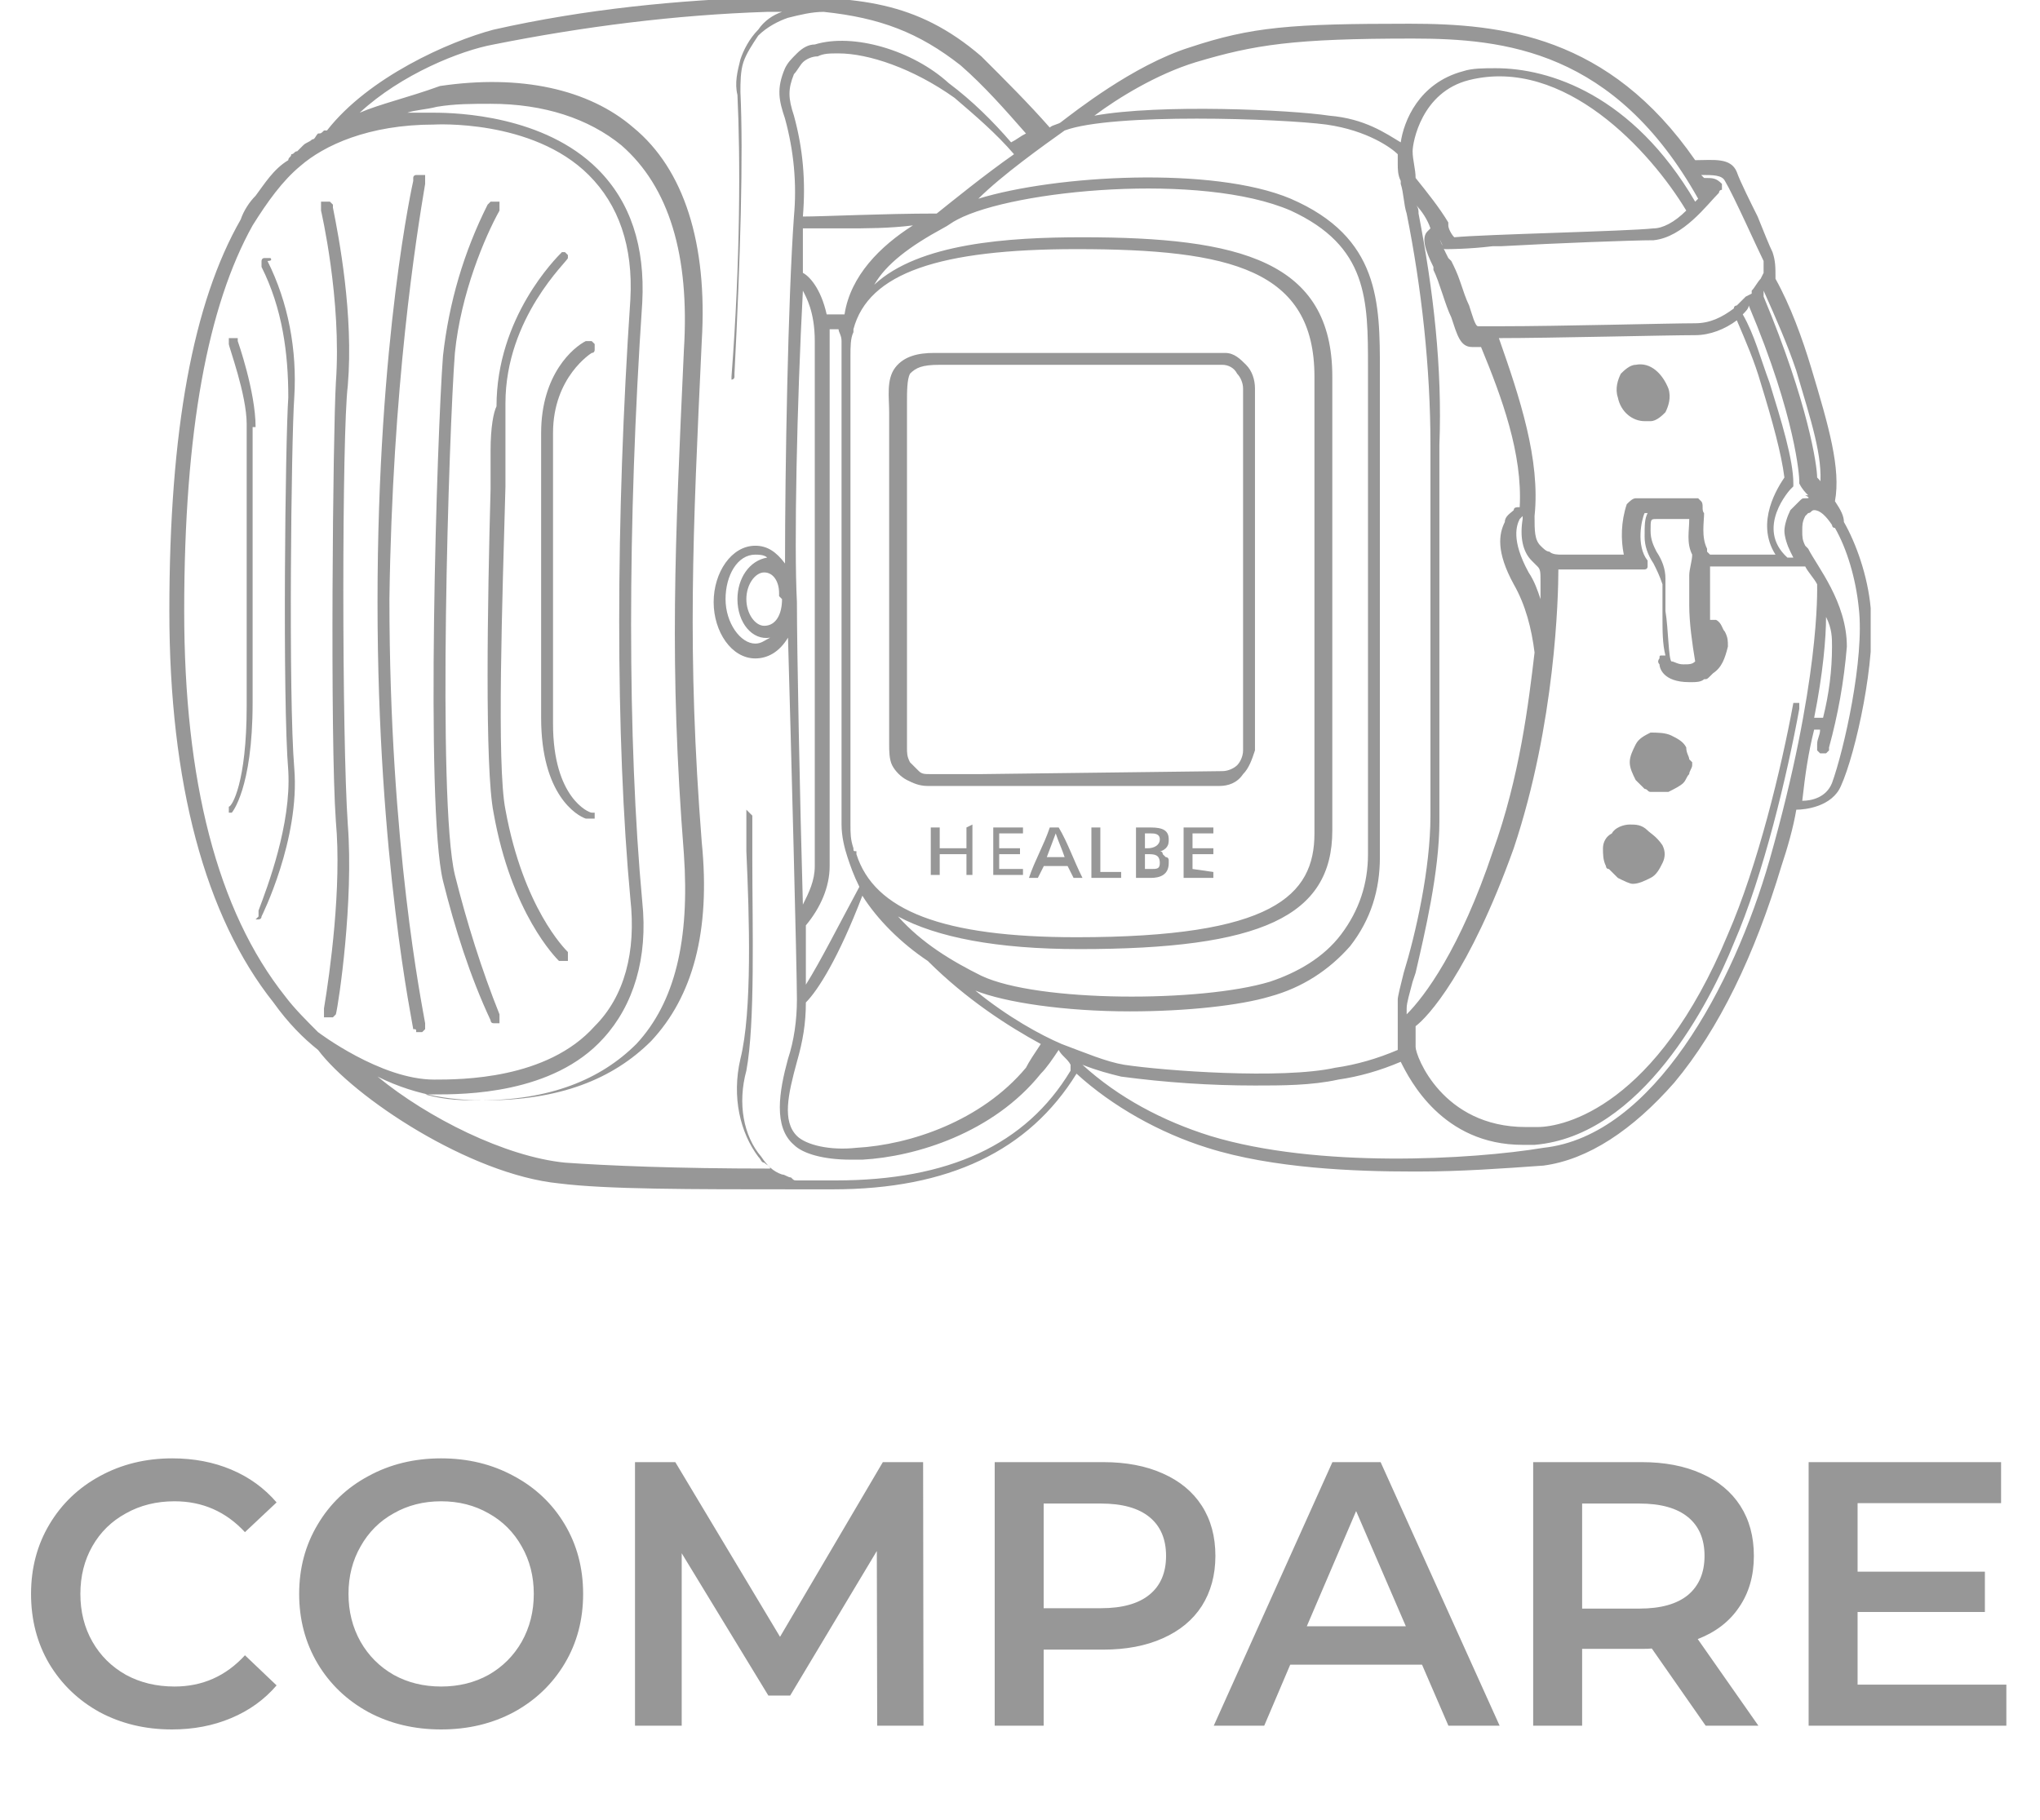
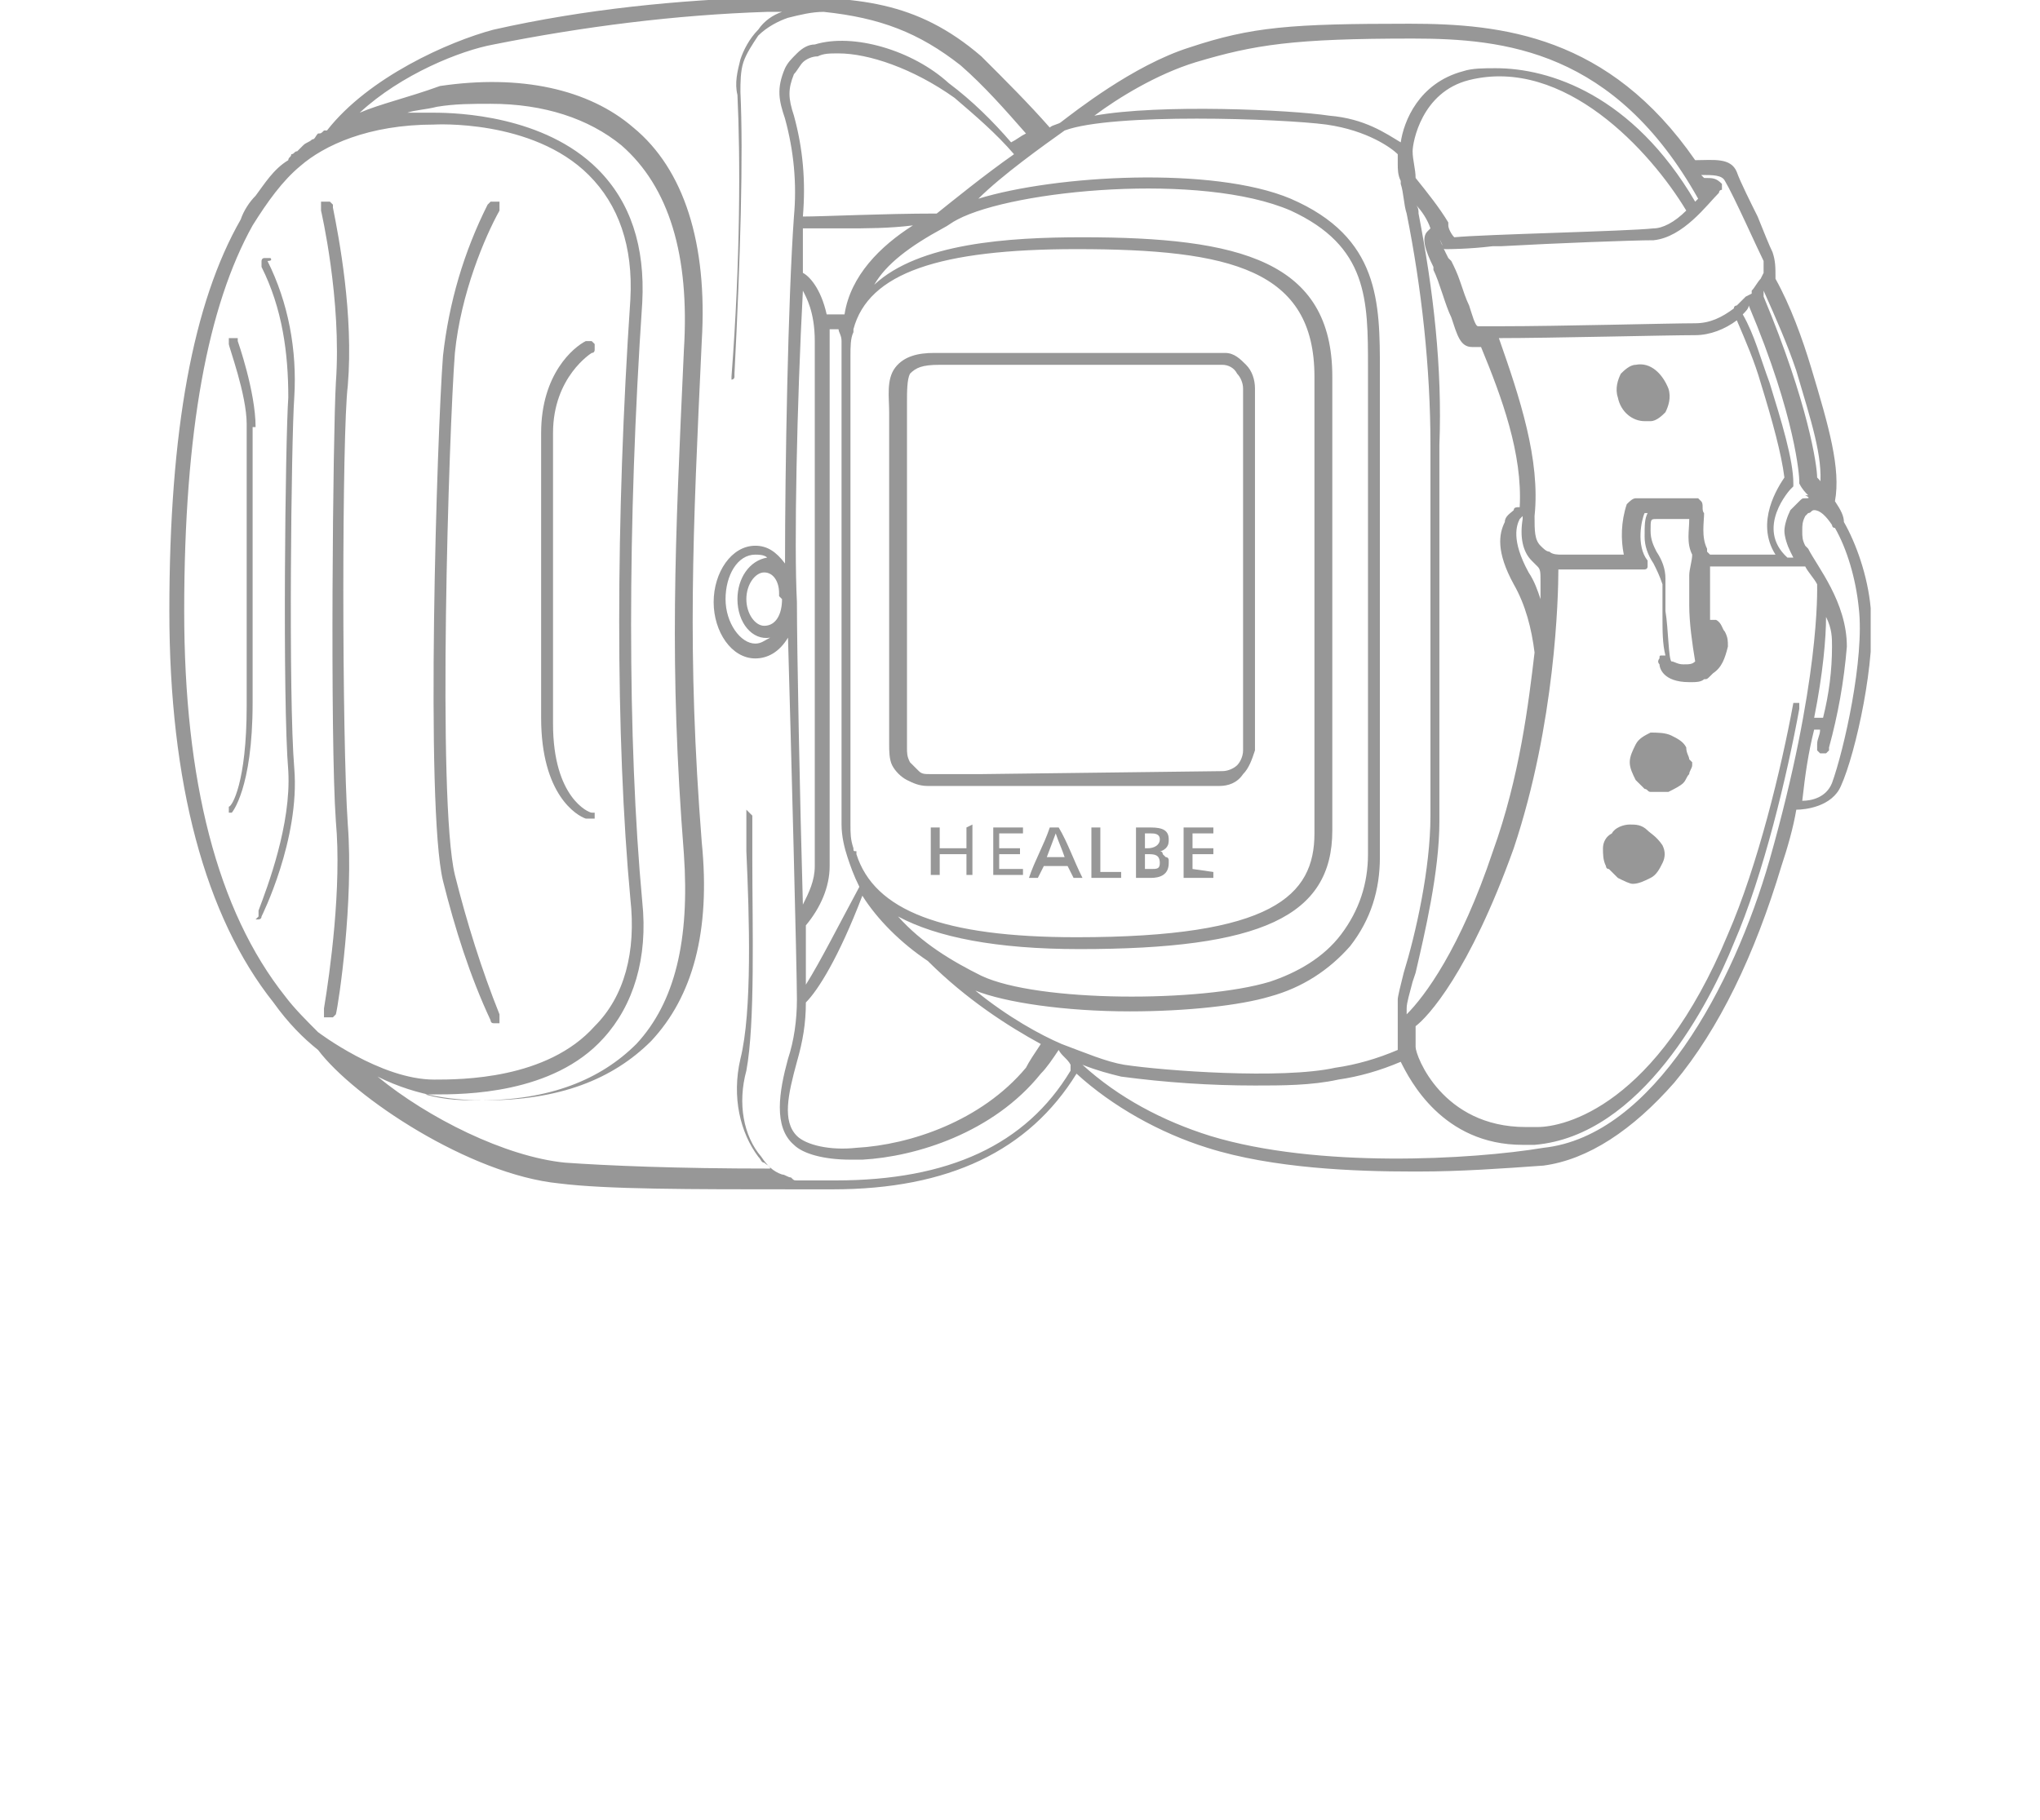
<svg xmlns="http://www.w3.org/2000/svg" width="65" height="58" viewBox="0 0 65 58" fill="none">
  <g clip-path="url(#clip0_1325_18473)">
-     <path d="M13.261 32.896C13.356 32.896 13.356 32.896 13.356 32.896C13.356 32.896 13.356 32.896 13.451 32.896L13.546 32.801C13.546 32.801 13.546 32.801 13.546 32.706V32.612C13.451 32.045 12.408 26.94 12.408 19.095C12.503 12.289 13.261 7.562 13.546 5.861V5.766V5.672V5.577H13.451C13.356 5.577 13.356 5.577 13.261 5.577C13.261 5.577 13.167 5.577 13.167 5.672C13.167 5.672 13.167 5.672 13.167 5.766C13.167 5.766 12.029 10.776 12.029 19.189C12.029 27.413 13.167 32.706 13.167 32.801C13.261 32.801 13.261 32.801 13.261 32.896Z" fill="#979797" />
    <path d="M10.702 12.194C10.608 13.801 10.513 23.537 10.702 26.184C10.892 28.264 10.513 31.005 10.323 32.139C10.323 32.234 10.323 32.234 10.323 32.234V32.328C10.323 32.328 10.323 32.328 10.323 32.423C10.323 32.423 10.323 32.423 10.418 32.423C10.418 32.423 10.418 32.423 10.513 32.423C10.513 32.423 10.513 32.423 10.608 32.423L10.702 32.328C10.797 31.95 11.271 28.736 11.082 26.279C10.892 23.537 10.892 13.801 11.082 12.289C11.271 10.02 10.797 7.562 10.608 6.617V6.523C10.608 6.523 10.608 6.523 10.513 6.428C10.513 6.428 10.418 6.428 10.323 6.428H10.229V6.523V6.617C10.229 6.617 10.229 6.617 10.229 6.712C10.229 6.712 10.892 9.547 10.702 12.194Z" fill="#979797" />
    <path d="M15.631 32.517C15.631 32.517 15.631 32.612 15.726 32.612H15.821H15.915C15.915 32.612 15.915 32.612 15.915 32.517V32.423C15.915 32.423 15.915 32.423 15.915 32.328C15.347 30.911 14.873 29.398 14.494 27.886C13.925 25.523 14.304 13.707 14.494 11.249C14.683 9.358 15.442 7.562 15.915 6.712V6.617V6.523V6.428H15.821H15.726H15.631C15.631 6.428 15.631 6.428 15.536 6.523C14.778 8.035 14.304 9.642 14.115 11.343C13.925 13.801 13.546 25.712 14.115 28.075C14.494 29.587 14.968 31.1 15.631 32.517Z" fill="#979797" />
    <path d="M8.617 8.224C8.523 8.224 8.523 8.224 8.428 8.224C8.333 8.224 8.333 8.318 8.333 8.318C8.333 8.318 8.333 8.318 8.333 8.413C8.333 8.413 8.333 8.413 8.333 8.507C8.996 9.831 9.186 11.249 9.186 12.667C9.091 13.99 8.996 22.308 9.186 24.577C9.281 26.279 8.523 28.264 8.238 29.02V29.114V29.209L8.144 29.303H8.238C8.238 29.303 8.333 29.303 8.333 29.209C8.333 29.209 9.565 26.751 9.376 24.483C9.186 22.214 9.281 13.99 9.376 12.667C9.47 11.154 9.186 9.642 8.523 8.318C8.712 8.318 8.617 8.224 8.617 8.224Z" fill="#979797" />
    <path d="M8.144 13.612C8.144 12.478 7.575 10.871 7.575 10.871C7.575 10.871 7.575 10.871 7.575 10.776C7.481 10.776 7.481 10.776 7.386 10.776H7.291C7.291 10.776 7.291 10.776 7.291 10.871V10.965C7.291 11.06 7.86 12.572 7.86 13.517V22.497C7.86 24.955 7.386 25.711 7.291 25.711V25.806V25.901H7.386C7.386 25.901 8.049 25.144 8.049 22.403V13.612H8.144Z" fill="#979797" />
-     <path d="M15.631 14.368V15.597C15.536 19.095 15.441 24.483 15.726 25.901C16.294 29.114 17.716 30.532 17.811 30.627H17.905H18C18 30.627 18 30.627 18.095 30.627V30.532C18.095 30.532 18.095 30.532 18.095 30.438V30.343C18 30.249 16.673 28.925 16.105 25.806C15.82 24.388 16.01 19 16.105 15.503V15.313C16.105 14.179 16.105 13.328 16.105 12.856C16.105 10.114 18.095 8.318 18.095 8.224V8.129L18 8.035H17.905C17.716 8.224 15.82 10.114 15.82 12.95C15.726 13.139 15.631 13.612 15.631 14.368Z" fill="#979797" />
    <path d="M17.242 22.876C17.242 25.333 18.379 25.995 18.664 26.09H18.759C18.759 26.09 18.759 26.09 18.853 26.09H18.948V25.995C18.948 25.901 18.948 25.901 18.948 25.901H18.853C18.759 25.901 17.621 25.428 17.621 23.065V13.801C17.621 12.005 18.853 11.249 18.853 11.249C18.948 11.249 18.948 11.154 18.948 11.154V11.06V10.965L18.853 10.871C18.853 10.871 18.759 10.871 18.664 10.871C18.285 11.06 17.242 11.91 17.242 13.801V22.876Z" fill="#979797" />
    <path d="M52.118 11.627C51.928 11.627 51.739 11.816 51.644 11.911C51.549 12.1 51.454 12.383 51.549 12.667C51.644 13.139 52.023 13.423 52.402 13.423C52.497 13.423 52.497 13.423 52.592 13.423C52.781 13.423 52.971 13.234 53.065 13.139C53.16 12.95 53.255 12.667 53.16 12.383C52.971 11.911 52.592 11.532 52.118 11.627Z" fill="#979797" />
    <path d="M53.823 24.199C53.823 24.105 53.728 24.01 53.728 23.821C53.634 23.632 53.444 23.537 53.255 23.443C53.065 23.348 52.781 23.348 52.591 23.348C52.402 23.443 52.212 23.537 52.117 23.727C52.023 23.916 51.928 24.105 51.928 24.294C51.928 24.483 52.023 24.672 52.117 24.861C52.212 24.955 52.307 25.05 52.402 25.144C52.496 25.144 52.496 25.239 52.591 25.239H52.686H52.781H52.875C52.97 25.239 53.065 25.239 53.16 25.239C53.349 25.144 53.539 25.05 53.634 24.955C53.728 24.861 53.728 24.766 53.823 24.672C53.823 24.577 53.918 24.483 53.918 24.388V24.294C53.823 24.199 53.823 24.199 53.823 24.199Z" fill="#979797" />
    <path d="M52.497 26.468C52.307 26.279 52.118 26.279 51.928 26.279C51.739 26.279 51.454 26.373 51.359 26.562C51.17 26.657 51.075 26.846 51.075 27.035C51.075 27.224 51.075 27.413 51.17 27.602C51.17 27.602 51.17 27.697 51.265 27.697L51.359 27.791C51.454 27.886 51.549 27.98 51.549 27.98C51.739 28.075 51.928 28.169 52.023 28.169C52.212 28.169 52.402 28.075 52.592 27.98C52.781 27.886 52.876 27.697 52.971 27.507C53.065 27.318 53.065 27.129 52.971 26.94C52.781 26.657 52.592 26.562 52.497 26.468Z" fill="#979797" />
    <path d="M59.605 19.378C59.51 18.338 59.131 17.299 58.752 16.637C58.752 16.448 58.657 16.259 58.467 15.975C58.657 14.935 58.278 13.612 57.709 11.721C57.425 10.776 57.046 9.736 56.572 8.886C56.572 8.508 56.572 8.318 56.477 8.035C56.382 7.846 56.193 7.373 56.003 6.901C55.814 6.522 55.435 5.766 55.34 5.483C55.15 5.01 54.582 5.105 54.013 5.105C51.265 1.134 47.853 0.756 44.915 0.756C41.124 0.756 39.892 0.851 37.902 1.512C36.101 2.08 34.206 3.592 33.827 3.876C33.732 3.97 33.543 3.97 33.448 4.065C32.784 3.308 32.026 2.552 31.268 1.796C29.183 4.49643e-05 27.288 -0.094 24.539 -0.094C21.601 4.49419e-05 18.663 0.284 15.726 0.945C14.304 1.323 11.745 2.458 10.418 4.159H10.324C10.229 4.254 10.229 4.254 10.134 4.254C10.039 4.348 10.039 4.443 9.945 4.443C9.85 4.537 9.755 4.537 9.66 4.632C9.565 4.726 9.565 4.726 9.471 4.821C9.376 4.821 9.376 4.915 9.281 4.915C9.281 5.01 9.186 5.01 9.186 5.105C8.713 5.388 8.428 5.861 8.144 6.239C7.954 6.428 7.765 6.711 7.67 6.995C6.154 9.642 5.396 13.707 5.396 19.473C5.396 24.955 6.533 29.209 8.713 31.95C9.186 32.612 9.66 33.085 10.134 33.463C11.271 34.975 14.967 37.433 17.811 37.717C19.327 37.906 21.886 37.906 25.487 37.906H25.582C25.677 37.906 25.677 37.906 25.771 37.906H25.866H26.529C30.226 37.906 32.784 36.677 34.301 34.219C35.438 35.259 36.954 36.109 38.471 36.582C40.556 37.244 43.209 37.338 45.01 37.338C45.105 37.338 45.105 37.338 45.199 37.338C46.526 37.338 47.853 37.244 49.18 37.149C50.601 36.96 52.023 36.015 53.35 34.502C54.771 32.801 55.909 30.438 56.761 27.602C56.951 27.035 57.141 26.373 57.235 25.806C57.52 25.806 58.373 25.712 58.657 25.05C59.131 24.01 59.794 20.985 59.605 19.378ZM33.922 4.159C35.438 3.592 40.84 3.781 42.261 3.97C43.588 4.159 44.346 4.726 44.536 4.915V5.01C44.536 5.105 44.536 5.105 44.536 5.199C44.536 5.388 44.536 5.577 44.631 5.766C44.631 5.766 44.631 5.766 44.631 5.861C44.726 6.144 44.726 6.522 44.82 6.806C45.294 9.169 45.578 11.721 45.578 14.179V25.995C45.578 27.697 45.105 29.776 44.726 31.005C44.631 31.383 44.536 31.761 44.536 31.856C44.536 31.95 44.536 32.045 44.536 32.139C44.536 32.328 44.536 32.423 44.536 32.612V32.706C44.536 32.896 44.536 32.99 44.536 33.179C44.536 33.274 44.536 33.274 44.536 33.368V33.463C43.873 33.746 43.209 33.935 42.546 34.03C40.84 34.408 37.049 34.124 35.817 33.935C35.248 33.841 34.585 33.557 33.827 33.274C33.163 32.99 32.121 32.423 31.078 31.572C32.026 31.95 33.922 32.234 36.007 32.234C37.807 32.234 39.513 32.045 40.461 31.761C41.503 31.478 42.356 30.91 43.02 30.154C43.683 29.303 43.967 28.358 43.967 27.319V11.816C43.967 9.642 43.967 7.562 41.124 6.333C38.66 5.294 33.637 5.577 31.173 6.333C31.931 5.577 33.258 4.632 33.922 4.159ZM27.193 27.035C27.098 26.751 27.098 26.562 27.098 26.279V11.343C27.098 11.06 27.098 10.776 27.193 10.587C27.193 10.587 27.193 10.587 27.193 10.493C27.667 8.697 29.941 7.94 34.301 7.94C39.229 7.94 41.882 8.602 41.882 12.005V26.562C41.882 28.547 40.556 29.871 34.301 29.871C30.036 29.871 27.856 29.02 27.288 27.224V27.129C27.193 27.129 27.193 27.129 27.193 27.035ZM25.961 10.871C25.961 11.816 25.961 16.542 25.961 20.701V23.065C25.961 24.105 25.961 25.144 25.961 25.901V27.602C25.961 28.075 25.771 28.453 25.582 28.831C25.487 25.522 25.392 20.701 25.392 19.189C25.297 17.393 25.392 12.856 25.582 9.264C25.677 9.453 25.961 9.925 25.961 10.871ZM26.909 10.02C26.814 10.02 26.814 10.02 26.814 10.02H26.34C26.15 9.169 25.771 8.791 25.582 8.697C25.582 8.413 25.582 8.129 25.582 7.94V7.657C25.582 7.562 25.582 7.468 25.582 7.279C25.866 7.279 26.34 7.279 26.909 7.279C27.572 7.279 28.33 7.279 29.088 7.184C28.046 7.846 27.098 8.791 26.909 10.02ZM25.677 31.383V29.493C26.15 28.925 26.435 28.264 26.435 27.602V25.901C26.435 25.333 26.435 24.577 26.435 23.821V20.891C26.435 16.826 26.435 11.911 26.435 10.871C26.435 10.776 26.435 10.682 26.435 10.682V10.493H26.719C26.719 10.587 26.814 10.682 26.814 10.871C26.814 11.06 26.814 11.249 26.814 11.438V26.279C26.814 26.657 26.909 27.035 27.003 27.319C27.098 27.602 27.193 27.886 27.382 28.264C26.719 29.493 26.15 30.627 25.677 31.383ZM43.588 11.721V27.224C43.588 28.169 43.304 29.02 42.735 29.776C42.167 30.532 41.314 31.005 40.461 31.289C38.281 31.95 33.069 31.95 31.268 31.099C30.32 30.627 29.373 30.06 28.614 29.209C29.846 29.871 31.742 30.249 34.395 30.249C40.177 30.249 42.451 29.209 42.451 26.468V12.005C42.451 8.318 39.513 7.562 34.49 7.562C32.121 7.562 29.278 7.751 27.856 9.075C28.235 8.413 28.994 7.846 30.036 7.279C30.226 7.184 30.32 7.09 30.51 6.995C32.31 6.05 38.281 5.483 41.124 6.711C43.588 7.846 43.588 9.547 43.588 11.721ZM25.582 6.901C25.677 5.766 25.582 4.726 25.297 3.687C25.108 3.119 25.108 2.836 25.297 2.363C25.392 2.269 25.487 2.08 25.582 1.985C25.677 1.891 25.866 1.796 26.056 1.796C26.245 1.702 26.435 1.702 26.719 1.702C27.667 1.702 29.088 2.174 30.415 3.119C31.078 3.687 31.742 4.254 32.31 4.915C31.363 5.577 30.32 6.428 29.846 6.806C28.141 6.806 26.245 6.901 25.582 6.901ZM23.497 19.095C23.497 19.851 23.971 20.418 24.539 20.323C24.35 20.418 24.255 20.512 24.065 20.512C23.592 20.512 23.118 19.851 23.118 19.095C23.118 18.338 23.497 17.677 24.065 17.677C24.16 17.677 24.35 17.677 24.445 17.771C23.876 17.866 23.497 18.433 23.497 19.095ZM24.918 19.095C24.918 19.567 24.729 19.945 24.35 19.945C24.065 19.945 23.781 19.567 23.781 19.095C23.781 18.622 24.065 18.244 24.35 18.244C24.634 18.244 24.824 18.527 24.824 18.905V19L24.918 19.095ZM32.69 34.03C31.268 35.731 28.994 36.488 27.288 36.582C26.435 36.677 25.677 36.488 25.392 36.204C24.918 35.731 25.108 34.881 25.392 33.841C25.582 33.179 25.677 32.612 25.677 31.95C26.056 31.572 26.719 30.532 27.477 28.547C27.951 29.303 28.709 30.06 29.562 30.627C30.794 31.856 32.121 32.706 33.163 33.274C32.974 33.557 32.784 33.841 32.69 34.03ZM57.52 15.881C57.425 15.881 57.425 15.881 57.33 15.975C57.235 16.07 57.141 16.164 57.046 16.259C56.951 16.448 56.856 16.731 56.856 16.92C56.856 17.11 56.951 17.393 57.046 17.582L57.141 17.771H56.951C55.909 16.826 57.046 15.597 57.046 15.597L57.141 15.502V15.408C57.141 14.652 56.761 13.423 56.382 12.194C56.098 11.438 55.909 10.682 55.529 10.02C55.624 9.925 55.719 9.831 55.719 9.736C57.235 13.328 57.33 15.219 57.33 15.313V15.408C57.425 15.597 57.52 15.692 57.614 15.786H57.52C57.709 15.881 57.614 15.881 57.52 15.881ZM53.729 6.711C53.35 7.09 52.971 7.279 52.686 7.279C51.833 7.373 47.284 7.468 46.337 7.562C46.242 7.468 46.147 7.279 46.147 7.184C46.147 7.184 46.147 7.184 46.147 7.09C45.863 6.617 45.484 6.144 45.105 5.672C45.105 5.388 45.01 5.105 45.01 4.821C45.01 4.537 45.294 2.93 46.81 2.552C49.843 1.796 52.592 4.821 53.729 6.711ZM54.203 15.975C54.108 15.975 54.108 15.975 54.203 15.975L54.108 15.881C54.013 15.881 53.918 15.881 53.729 15.881C53.539 15.881 53.35 15.881 53.065 15.881H52.118C52.023 15.881 51.928 15.975 51.833 16.07C51.644 16.637 51.644 17.204 51.739 17.677H49.748C49.654 17.677 49.464 17.677 49.369 17.582C49.275 17.582 49.18 17.488 49.085 17.393C48.895 17.204 48.895 16.92 48.895 16.448C49.085 14.652 48.422 12.667 47.758 10.776C49.369 10.776 53.16 10.682 54.013 10.682C54.487 10.682 54.961 10.493 55.34 10.209C55.624 10.871 55.909 11.532 56.098 12.194C56.477 13.423 56.761 14.463 56.856 15.219C56.667 15.502 55.909 16.637 56.572 17.677H54.487L54.392 17.582V17.488C54.203 17.11 54.297 16.637 54.297 16.353C54.203 16.259 54.297 16.07 54.203 15.975ZM52.781 16.542H53.824C53.824 16.92 53.729 17.299 53.918 17.677C53.918 17.866 53.824 18.149 53.824 18.338C53.824 18.622 53.824 19 53.824 19.284C53.824 19.851 53.918 20.512 54.013 21.08C53.918 21.174 53.824 21.174 53.634 21.174C53.444 21.174 53.35 21.08 53.255 21.08C53.16 20.985 53.16 20.04 53.065 19.473V19.189C53.065 19.095 53.065 19 53.065 18.905V18.716C53.065 18.622 53.065 18.527 53.065 18.433C53.065 18.149 52.971 17.866 52.781 17.582C52.686 17.393 52.592 17.204 52.592 16.92C52.592 16.542 52.592 16.542 52.781 16.542ZM49.085 18.527C49.085 18.716 49.085 18.905 49.085 19.095C48.99 18.811 48.895 18.527 48.706 18.244C48.137 17.204 48.327 16.731 48.422 16.542L48.516 16.448V16.542C48.422 17.11 48.516 17.582 48.801 17.866C48.801 17.866 48.801 17.866 48.895 17.96L48.99 18.055C49.085 18.149 49.085 18.244 49.085 18.527ZM45.199 6.806C45.199 6.711 45.199 6.617 45.105 6.522C45.294 6.711 45.484 6.995 45.578 7.279L45.484 7.373C45.294 7.562 45.389 7.94 45.673 8.508V8.602C45.768 8.791 45.863 9.075 45.958 9.358C46.052 9.642 46.147 9.925 46.242 10.114C46.431 10.682 46.526 11.06 46.905 11.06H47.19C47.853 12.667 48.516 14.463 48.422 16.164C48.327 16.164 48.232 16.164 48.232 16.259C48.137 16.353 47.948 16.448 47.948 16.637C47.758 17.015 47.663 17.582 48.232 18.622C48.611 19.284 48.801 20.04 48.895 20.796C48.706 22.403 48.422 24.766 47.569 27.129C46.526 30.249 45.389 31.761 44.82 32.328V32.139C44.82 31.95 44.915 31.667 45.01 31.289L45.105 31.005C45.389 29.776 45.863 27.791 45.863 26.184V14.179C45.958 11.721 45.673 9.264 45.199 6.806ZM54.297 20.418C54.297 20.512 54.297 20.512 54.297 20.512V20.607C54.297 20.512 54.297 20.418 54.297 20.418ZM57.899 15.219C57.899 14.841 57.614 12.856 56.193 9.453V9.358C56.193 9.358 56.193 9.358 56.193 9.264C56.572 10.114 56.951 10.965 57.235 11.816C57.709 13.423 58.088 14.557 57.993 15.502C58.088 15.408 57.993 15.313 57.899 15.219ZM56.193 8.697C56.098 8.697 56.098 8.697 56.193 8.697L56.098 8.886C56.003 8.98 55.909 9.169 55.814 9.264C55.814 9.264 55.814 9.264 55.814 9.358L55.624 9.453C55.529 9.547 55.435 9.642 55.34 9.736C55.34 9.736 55.245 9.736 55.245 9.831C54.866 10.114 54.487 10.303 54.013 10.303C53.255 10.303 49.654 10.398 47.853 10.398H47.663C47.284 10.398 47.095 10.398 47.095 10.398C47 10.398 46.905 10.02 46.81 9.736C46.716 9.547 46.621 9.264 46.526 8.98C46.431 8.697 46.337 8.508 46.242 8.318L46.147 8.224C46.052 8.035 45.863 7.657 45.863 7.562C45.863 7.657 45.958 7.751 45.958 7.846C45.958 7.846 45.958 7.94 46.052 7.94H46.147C46.147 7.94 46.81 7.94 47.569 7.846H47.853C49.559 7.751 52.023 7.657 52.686 7.657C53.634 7.562 54.392 6.522 54.771 6.144C54.771 6.144 54.771 6.05 54.866 6.05C54.866 6.05 54.866 5.955 54.866 5.861C54.677 5.672 54.582 5.672 54.297 5.672L54.203 5.577C54.582 5.577 54.866 5.577 54.961 5.766C55.245 6.239 56.003 7.94 56.193 8.318C56.193 8.318 56.193 8.508 56.193 8.697ZM54.108 6.333L54.013 6.428C52.023 3.025 49.369 2.174 47.663 2.174C47.284 2.174 46.905 2.174 46.621 2.269C45.199 2.647 44.726 3.876 44.631 4.537C44.157 4.254 43.493 3.781 42.356 3.687C41.124 3.498 36.954 3.308 34.869 3.687C35.627 3.119 36.86 2.363 38.092 1.985C39.987 1.418 41.219 1.229 45.01 1.229C47.948 1.229 51.454 1.607 54.108 6.333C54.108 6.239 54.108 6.239 54.108 6.333ZM58.373 20.607C58.373 21.363 58.278 22.119 58.088 22.876C57.993 22.876 57.899 22.876 57.804 22.876C58.088 21.458 58.183 20.323 58.183 19.662C58.373 20.04 58.373 20.323 58.373 20.607ZM57.804 23.254H57.899H57.993C57.993 23.443 57.899 23.537 57.899 23.726C57.899 23.821 57.899 23.821 57.899 23.916L57.993 24.01H58.088H58.183C58.183 24.01 58.183 24.01 58.278 23.916C58.278 23.916 58.278 23.916 58.278 23.821C58.562 22.781 58.752 21.741 58.846 20.607C58.846 19.189 57.899 18.055 57.614 17.488L57.52 17.393C57.425 17.204 57.425 17.11 57.425 16.92C57.425 16.731 57.425 16.637 57.52 16.448L57.614 16.353C57.709 16.353 57.709 16.259 57.804 16.259C57.993 16.259 58.183 16.448 58.373 16.731C58.373 16.731 58.373 16.826 58.467 16.826C58.846 17.488 59.131 18.433 59.226 19.378C59.415 20.985 58.752 23.916 58.373 24.955C58.183 25.428 57.709 25.522 57.425 25.522C57.52 24.672 57.614 24.01 57.804 23.254ZM13.925 3.403C14.493 3.308 15.062 3.308 15.631 3.308C17.337 3.308 18.758 3.781 19.801 4.632C21.317 5.955 21.98 8.129 21.791 11.154C21.507 17.393 21.317 21.174 21.791 27.224C21.98 29.965 21.507 31.95 20.275 33.274C19.137 34.408 17.526 35.07 15.252 35.07C14.778 35.07 14.209 35.07 13.546 34.881C13.641 34.881 13.735 34.881 13.83 34.881C14.778 34.881 17.621 34.881 19.232 33.085C20.18 32.045 20.654 30.532 20.464 28.736C19.99 23.632 19.99 16.637 20.464 9.642C20.559 7.846 20.085 6.428 19.043 5.388C17.337 3.687 14.588 3.592 13.83 3.592C13.546 3.592 13.261 3.592 12.977 3.592C13.261 3.498 13.546 3.498 13.925 3.403ZM18.758 5.577C19.706 6.522 20.18 7.846 20.085 9.547C19.611 16.542 19.611 23.537 20.085 28.642C20.275 30.343 19.895 31.761 18.948 32.706C17.431 34.408 14.683 34.408 13.83 34.408C12.124 34.408 10.134 32.896 10.134 32.896C9.755 32.517 9.376 32.139 9.092 31.761C6.912 29.02 5.869 24.861 5.869 19.473C5.869 13.707 6.628 9.736 8.049 7.184C8.523 6.428 8.997 5.766 9.565 5.294C10.324 4.632 11.745 3.97 13.83 3.97C13.83 3.97 16.958 3.781 18.758 5.577ZM25.771 37.622C25.677 37.622 25.487 37.622 25.392 37.622C25.297 37.622 25.297 37.622 25.203 37.527C25.108 37.527 25.013 37.433 24.918 37.433C24.634 37.338 24.445 37.149 24.255 36.866C23.686 36.204 23.497 35.164 23.781 34.124C24.065 32.612 23.971 29.493 23.971 27.413V26.373C23.971 26.279 23.971 26.184 23.971 26.09C23.971 26.09 23.971 26.09 23.971 25.995L23.876 25.901L23.781 25.806C23.781 25.806 23.781 25.806 23.781 25.901C23.781 26.279 23.781 26.657 23.781 27.129C23.876 29.209 23.971 32.234 23.592 33.746C23.307 34.975 23.592 36.109 24.16 36.866C24.255 36.96 24.255 37.055 24.35 37.055C24.445 37.149 24.539 37.149 24.539 37.244C21.507 37.244 19.327 37.149 18 37.055C16.105 36.866 13.641 35.637 12.03 34.313C13.356 34.975 14.588 35.07 15.441 35.07C17.811 35.07 19.516 34.408 20.748 33.179C22.075 31.761 22.644 29.682 22.36 26.846C21.886 20.796 22.075 17.015 22.36 10.871C22.549 7.751 21.791 5.388 20.18 4.065C18.758 2.836 16.578 2.363 14.02 2.741C12.977 3.119 12.124 3.308 11.461 3.592C12.788 2.363 14.683 1.607 15.726 1.418C18.569 0.851 21.507 0.473 24.445 0.378C24.634 0.378 24.824 0.378 24.918 0.378C24.634 0.473 24.35 0.662 24.16 0.945C23.876 1.229 23.686 1.607 23.592 1.891C23.497 2.269 23.402 2.647 23.497 3.025C23.592 5.01 23.592 8.318 23.307 12.005C23.307 12.005 23.307 12.005 23.307 12.1C23.307 12.1 23.402 12.1 23.402 12.005V11.911C23.592 8.224 23.686 4.915 23.592 2.93C23.592 2.647 23.592 2.269 23.686 1.985C23.781 1.702 23.971 1.418 24.16 1.134C24.445 0.851 24.824 0.662 25.108 0.567C25.487 0.473 25.866 0.378 26.245 0.378C28.046 0.567 29.278 1.04 30.605 2.08C31.363 2.741 32.026 3.498 32.69 4.254C32.5 4.348 32.405 4.443 32.216 4.537C31.647 3.876 30.984 3.214 30.226 2.647C29.088 1.607 27.193 1.04 25.961 1.418C25.771 1.418 25.582 1.512 25.392 1.702C25.203 1.891 25.108 1.985 25.013 2.174C24.729 2.836 24.824 3.214 25.013 3.781C25.297 4.821 25.392 5.861 25.297 6.901C25.108 9.547 25.013 14.935 25.013 17.96C24.729 17.582 24.445 17.393 24.065 17.393C23.307 17.393 22.739 18.244 22.739 19.189C22.739 20.134 23.307 20.985 24.065 20.985C24.445 20.985 24.824 20.796 25.108 20.323C25.203 23.632 25.392 30.91 25.392 31.856C25.392 32.517 25.297 33.179 25.108 33.746C24.824 34.786 24.634 35.92 25.297 36.488C25.582 36.771 26.245 36.96 27.098 36.96H27.382H27.477C29.183 36.866 31.647 36.109 33.163 34.219C33.353 34.03 33.543 33.746 33.732 33.463C33.827 33.652 34.016 33.746 34.111 33.935C34.111 33.935 34.111 33.935 34.111 34.03C34.111 34.03 34.111 34.03 34.111 34.124C32.69 36.488 30.226 37.622 26.624 37.622H25.771ZM38.565 36.204C37.049 35.731 35.627 34.975 34.49 33.935C34.964 34.124 35.343 34.219 35.722 34.313C37.144 34.502 38.565 34.597 39.987 34.597C40.84 34.597 41.788 34.597 42.641 34.408C43.304 34.313 43.967 34.124 44.631 33.841C44.915 34.408 45.958 36.488 48.516 36.488C48.611 36.488 48.801 36.488 48.895 36.488C52.307 36.204 54.487 31.95 55.245 30.06C56.193 27.886 56.951 24.672 57.33 22.592V22.498C57.33 22.498 57.33 22.498 57.33 22.403H57.235H57.141C56.761 24.483 56.003 27.602 55.056 29.776C52.781 35.259 49.843 35.92 48.99 35.92C48.895 35.92 48.801 35.92 48.611 35.92C45.958 35.92 45.105 33.652 45.105 33.368C45.105 33.179 45.105 32.896 45.105 32.706C45.484 32.423 46.81 31.005 48.232 27.035C49.559 23.065 49.654 19 49.654 18.149C49.748 18.149 49.843 18.149 49.938 18.149H52.307C52.307 18.149 52.307 18.149 52.402 18.149C52.402 18.149 52.497 18.149 52.497 18.055V17.96V17.866C52.118 17.393 52.307 16.542 52.402 16.353H52.497C52.402 16.542 52.402 16.731 52.402 17.11C52.402 17.393 52.497 17.677 52.686 17.96C52.781 18.149 52.876 18.338 52.971 18.622V18.716C52.971 19 52.971 19.284 52.971 19.567C52.971 20.134 52.971 20.512 53.065 20.891H52.971C52.876 20.891 52.876 20.891 52.876 20.985C52.876 20.985 52.781 21.08 52.876 21.174C52.876 21.269 52.971 21.741 53.824 21.741H53.918C54.013 21.741 54.203 21.741 54.297 21.647C54.392 21.647 54.392 21.647 54.487 21.552L54.582 21.458C54.866 21.269 54.961 20.985 55.056 20.607C55.056 20.418 55.056 20.323 54.961 20.134C54.866 20.04 54.866 19.851 54.677 19.756C54.677 19.756 54.677 19.756 54.582 19.756H54.487V19.662C54.487 19.567 54.487 19.473 54.487 19.378V19.189C54.487 19.095 54.487 19 54.487 18.905C54.487 18.811 54.487 18.622 54.487 18.527C54.487 18.338 54.487 18.149 54.487 18.055C54.487 18.055 54.487 18.055 54.582 18.055H57.52C57.614 18.244 57.804 18.433 57.899 18.622C57.899 18.811 57.993 21.741 56.382 27.413C55.245 31.383 52.686 36.204 49.18 36.582C46.905 36.96 41.977 37.244 38.565 36.204Z" fill="#979797" />
    <path d="M30.794 26.373V27.035H29.942V26.373H29.657V27.886H29.942V27.224H30.794V27.886H30.984C30.984 27.318 30.984 26.846 30.984 26.279L30.794 26.373Z" fill="#979797" />
    <path d="M31.837 27.696V27.224H32.5V27.035H31.837C31.837 26.846 31.837 26.751 31.837 26.562H32.595V26.373H31.648V27.886H32.595V27.696H31.837Z" fill="#979797" />
    <path d="M33.733 26.373H33.449C33.259 26.94 32.975 27.413 32.785 27.98H33.069L33.259 27.602H34.017L34.207 27.98H34.491C34.207 27.413 34.017 26.846 33.733 26.373ZM33.354 27.318L33.638 26.562C33.733 26.846 33.828 27.035 33.922 27.318H33.354Z" fill="#979797" />
    <path d="M35.06 27.696V26.373H34.775C34.775 26.94 34.775 27.413 34.775 27.98H35.723C35.723 27.886 35.723 27.886 35.723 27.791H35.06V27.696Z" fill="#979797" />
    <path d="M36.955 27.129C37.049 27.129 37.144 27.035 37.144 27.035C37.239 26.94 37.239 26.846 37.239 26.751C37.239 26.468 37.049 26.373 36.67 26.373H36.196C36.196 26.94 36.196 27.413 36.196 27.98H36.67C36.955 27.98 37.239 27.886 37.239 27.507C37.239 27.413 37.239 27.413 37.239 27.413C37.239 27.413 37.239 27.318 37.144 27.318L37.049 27.224C37.049 27.129 36.955 27.129 36.955 27.129ZM36.481 26.562H36.67C36.765 26.562 36.955 26.562 36.955 26.751C36.955 26.94 36.765 27.035 36.575 27.035H36.481C36.481 26.846 36.481 26.657 36.481 26.562ZM36.67 27.696H36.481V27.224H36.575C36.765 27.224 36.955 27.224 36.955 27.507C36.955 27.696 36.86 27.696 36.67 27.696Z" fill="#979797" />
    <path d="M37.997 27.696V27.224H38.661V27.035H37.997C37.997 26.846 37.997 26.751 37.997 26.562H38.661V26.373H37.713C37.713 26.94 37.713 27.413 37.713 27.98H38.661V27.791L37.997 27.696Z" fill="#979797" />
    <path d="M38.85 25.05C39.135 25.05 39.419 24.955 39.608 24.672C39.798 24.483 39.893 24.199 39.987 23.915C39.987 22.592 39.987 21.174 39.987 19.851V13.801C39.987 13.328 39.987 12.856 39.987 12.383C39.987 12.1 39.893 11.816 39.703 11.627C39.514 11.438 39.324 11.249 39.04 11.249C38.945 11.249 38.85 11.249 38.755 11.249H30.226C30.037 11.249 29.942 11.249 29.752 11.249C29.278 11.249 28.804 11.343 28.52 11.721C28.236 12.1 28.331 12.667 28.331 13.139V23.726C28.331 23.915 28.331 24.199 28.425 24.388C28.52 24.577 28.71 24.766 28.899 24.861C29.089 24.955 29.278 25.05 29.563 25.05H38.85ZM31.268 24.672H29.657C29.468 24.672 29.373 24.672 29.278 24.577C29.183 24.483 29.089 24.388 28.994 24.294C28.899 24.105 28.899 24.01 28.899 23.821V13.139C28.899 13.045 28.899 12.95 28.899 12.856C28.899 12.478 28.899 12.1 28.994 11.911C29.183 11.721 29.373 11.627 29.942 11.627H30.037H38.755C38.85 11.627 38.85 11.627 38.945 11.627C39.135 11.627 39.324 11.721 39.419 11.911C39.514 12.005 39.608 12.194 39.608 12.383C39.608 12.667 39.608 12.95 39.608 13.328V19.851C39.608 20.323 39.608 20.796 39.608 21.174C39.608 22.025 39.608 22.97 39.608 23.915C39.608 24.105 39.514 24.294 39.419 24.388C39.324 24.483 39.135 24.577 38.945 24.577L31.268 24.672Z" fill="#979797" />
  </g>
-   <path d="M5.477 55.12C4.629 55.12 3.861 54.936 3.173 54.568C2.493 54.192 1.957 53.676 1.565 53.02C1.181 52.364 0.989 51.624 0.989 50.8C0.989 49.976 1.185 49.236 1.577 48.58C1.969 47.924 2.505 47.412 3.185 47.044C3.873 46.668 4.641 46.48 5.489 46.48C6.177 46.48 6.805 46.6 7.373 46.84C7.941 47.08 8.421 47.428 8.813 47.884L7.805 48.832C7.197 48.176 6.449 47.848 5.561 47.848C4.985 47.848 4.469 47.976 4.013 48.232C3.557 48.48 3.201 48.828 2.945 49.276C2.689 49.724 2.561 50.232 2.561 50.8C2.561 51.368 2.689 51.876 2.945 52.324C3.201 52.772 3.557 53.124 4.013 53.38C4.469 53.628 4.985 53.752 5.561 53.752C6.449 53.752 7.197 53.42 7.805 52.756L8.813 53.716C8.421 54.172 7.937 54.52 7.361 54.76C6.793 55 6.165 55.12 5.477 55.12ZM14.056 55.12C13.2 55.12 12.428 54.936 11.74 54.568C11.052 54.192 10.512 53.676 10.12 53.02C9.728 52.356 9.532 51.616 9.532 50.8C9.532 49.984 9.728 49.248 10.12 48.592C10.512 47.928 11.052 47.412 11.74 47.044C12.428 46.668 13.2 46.48 14.056 46.48C14.912 46.48 15.684 46.668 16.372 47.044C17.06 47.412 17.6 47.924 17.992 48.58C18.384 49.236 18.58 49.976 18.58 50.8C18.58 51.624 18.384 52.364 17.992 53.02C17.6 53.676 17.06 54.192 16.372 54.568C15.684 54.936 14.912 55.12 14.056 55.12ZM14.056 53.752C14.616 53.752 15.12 53.628 15.568 53.38C16.016 53.124 16.368 52.772 16.624 52.324C16.88 51.868 17.008 51.36 17.008 50.8C17.008 50.24 16.88 49.736 16.624 49.288C16.368 48.832 16.016 48.48 15.568 48.232C15.12 47.976 14.616 47.848 14.056 47.848C13.496 47.848 12.992 47.976 12.544 48.232C12.096 48.48 11.744 48.832 11.488 49.288C11.232 49.736 11.104 50.24 11.104 50.8C11.104 51.36 11.232 51.868 11.488 52.324C11.744 52.772 12.096 53.124 12.544 53.38C12.992 53.628 13.496 53.752 14.056 53.752ZM27.95 55L27.938 49.432L25.177 54.04H24.482L21.721 49.504V55H20.233V46.6H21.517L24.854 52.168L28.13 46.6H29.413L29.425 55H27.95ZM35.15 46.6C35.878 46.6 36.51 46.72 37.046 46.96C37.59 47.2 38.006 47.544 38.294 47.992C38.582 48.44 38.726 48.972 38.726 49.588C38.726 50.196 38.582 50.728 38.294 51.184C38.006 51.632 37.59 51.976 37.046 52.216C36.51 52.456 35.878 52.576 35.15 52.576H33.254V55H31.694V46.6H35.15ZM35.078 51.256C35.758 51.256 36.274 51.112 36.626 50.824C36.978 50.536 37.154 50.124 37.154 49.588C37.154 49.052 36.978 48.64 36.626 48.352C36.274 48.064 35.758 47.92 35.078 47.92H33.254V51.256H35.078ZM45.31 53.056H41.11L40.282 55H38.674L42.454 46.6H43.99L47.782 55H46.15L45.31 53.056ZM44.794 51.832L43.21 48.16L41.638 51.832H44.794ZM54.347 55L52.631 52.54C52.559 52.548 52.451 52.552 52.307 52.552H50.411V55H48.851V46.6H52.307C53.035 46.6 53.667 46.72 54.203 46.96C54.747 47.2 55.163 47.544 55.451 47.992C55.739 48.44 55.883 48.972 55.883 49.588C55.883 50.22 55.727 50.764 55.415 51.22C55.111 51.676 54.671 52.016 54.095 52.24L56.027 55H54.347ZM54.311 49.588C54.311 49.052 54.135 48.64 53.783 48.352C53.431 48.064 52.915 47.92 52.235 47.92H50.411V51.268H52.235C52.915 51.268 53.431 51.124 53.783 50.836C54.135 50.54 54.311 50.124 54.311 49.588ZM63.928 53.692V55H57.628V46.6H63.76V47.908H59.188V50.092H63.244V51.376H59.188V53.692H63.928Z" fill="#979797" />
  <defs>
    <clipPath id="clip0_1325_18473">
      <rect width="54.209" height="38" fill="white" transform="translate(5.396)" />
    </clipPath>
  </defs>
</svg>